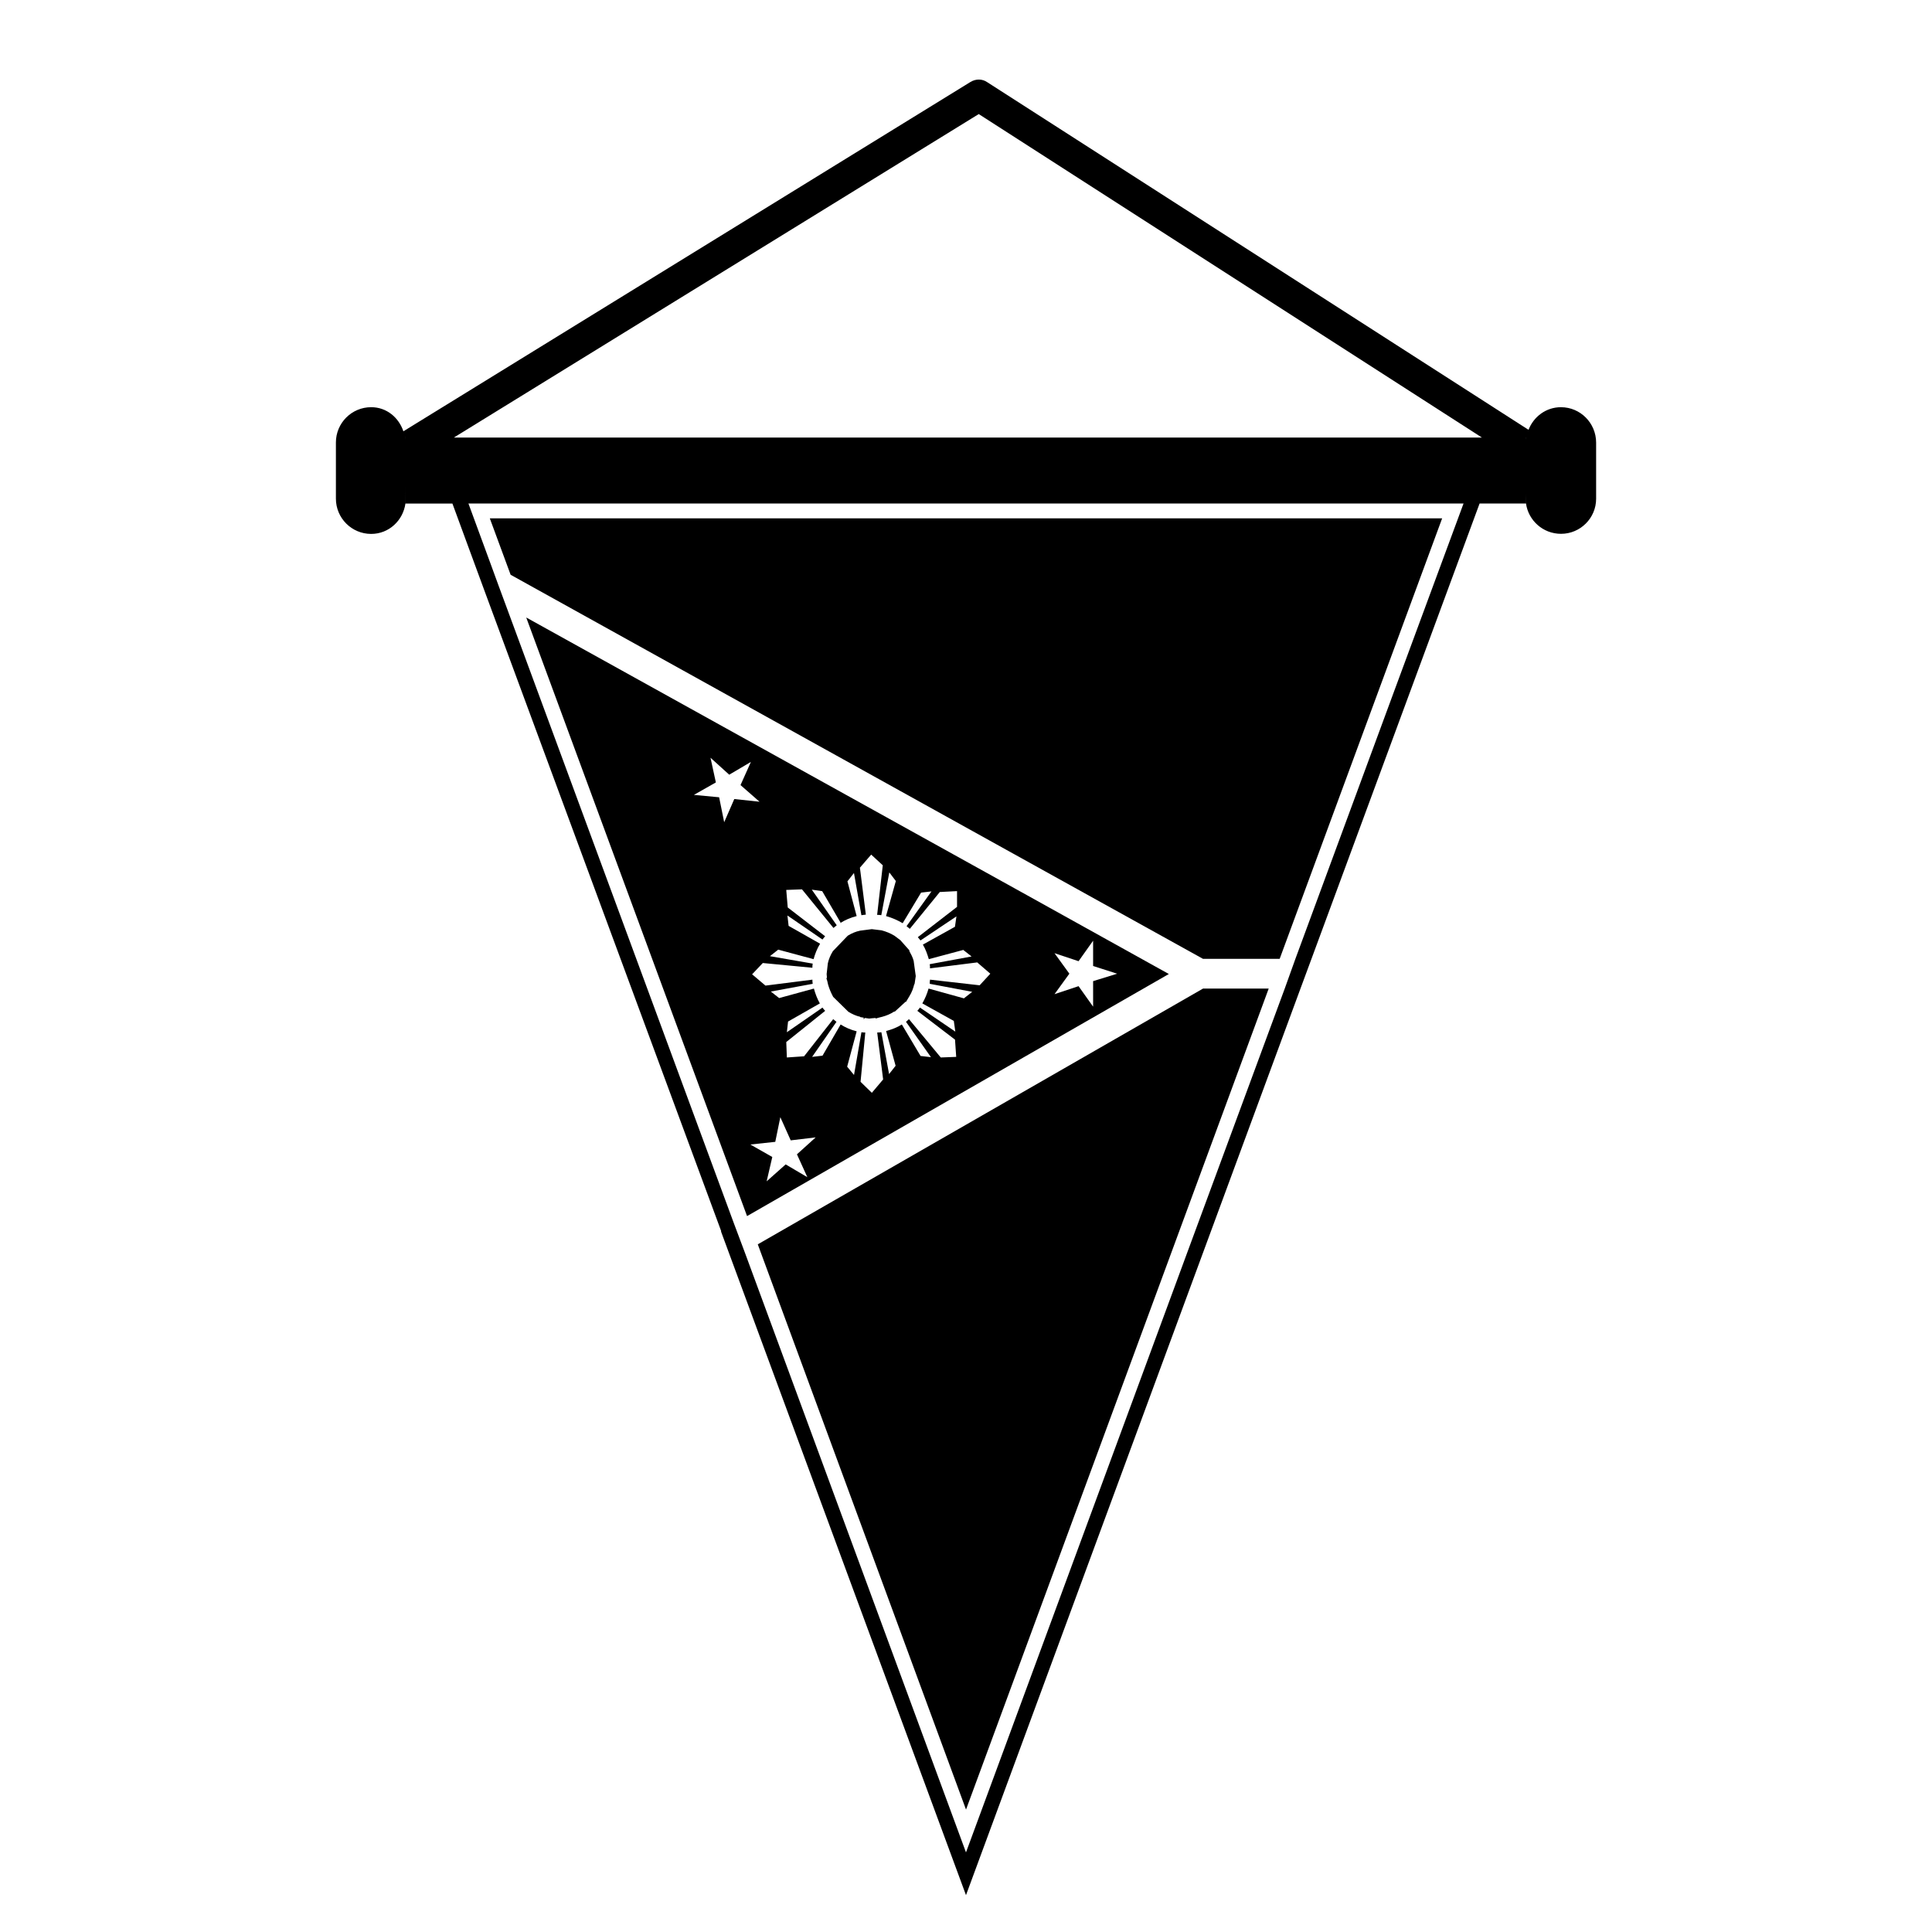
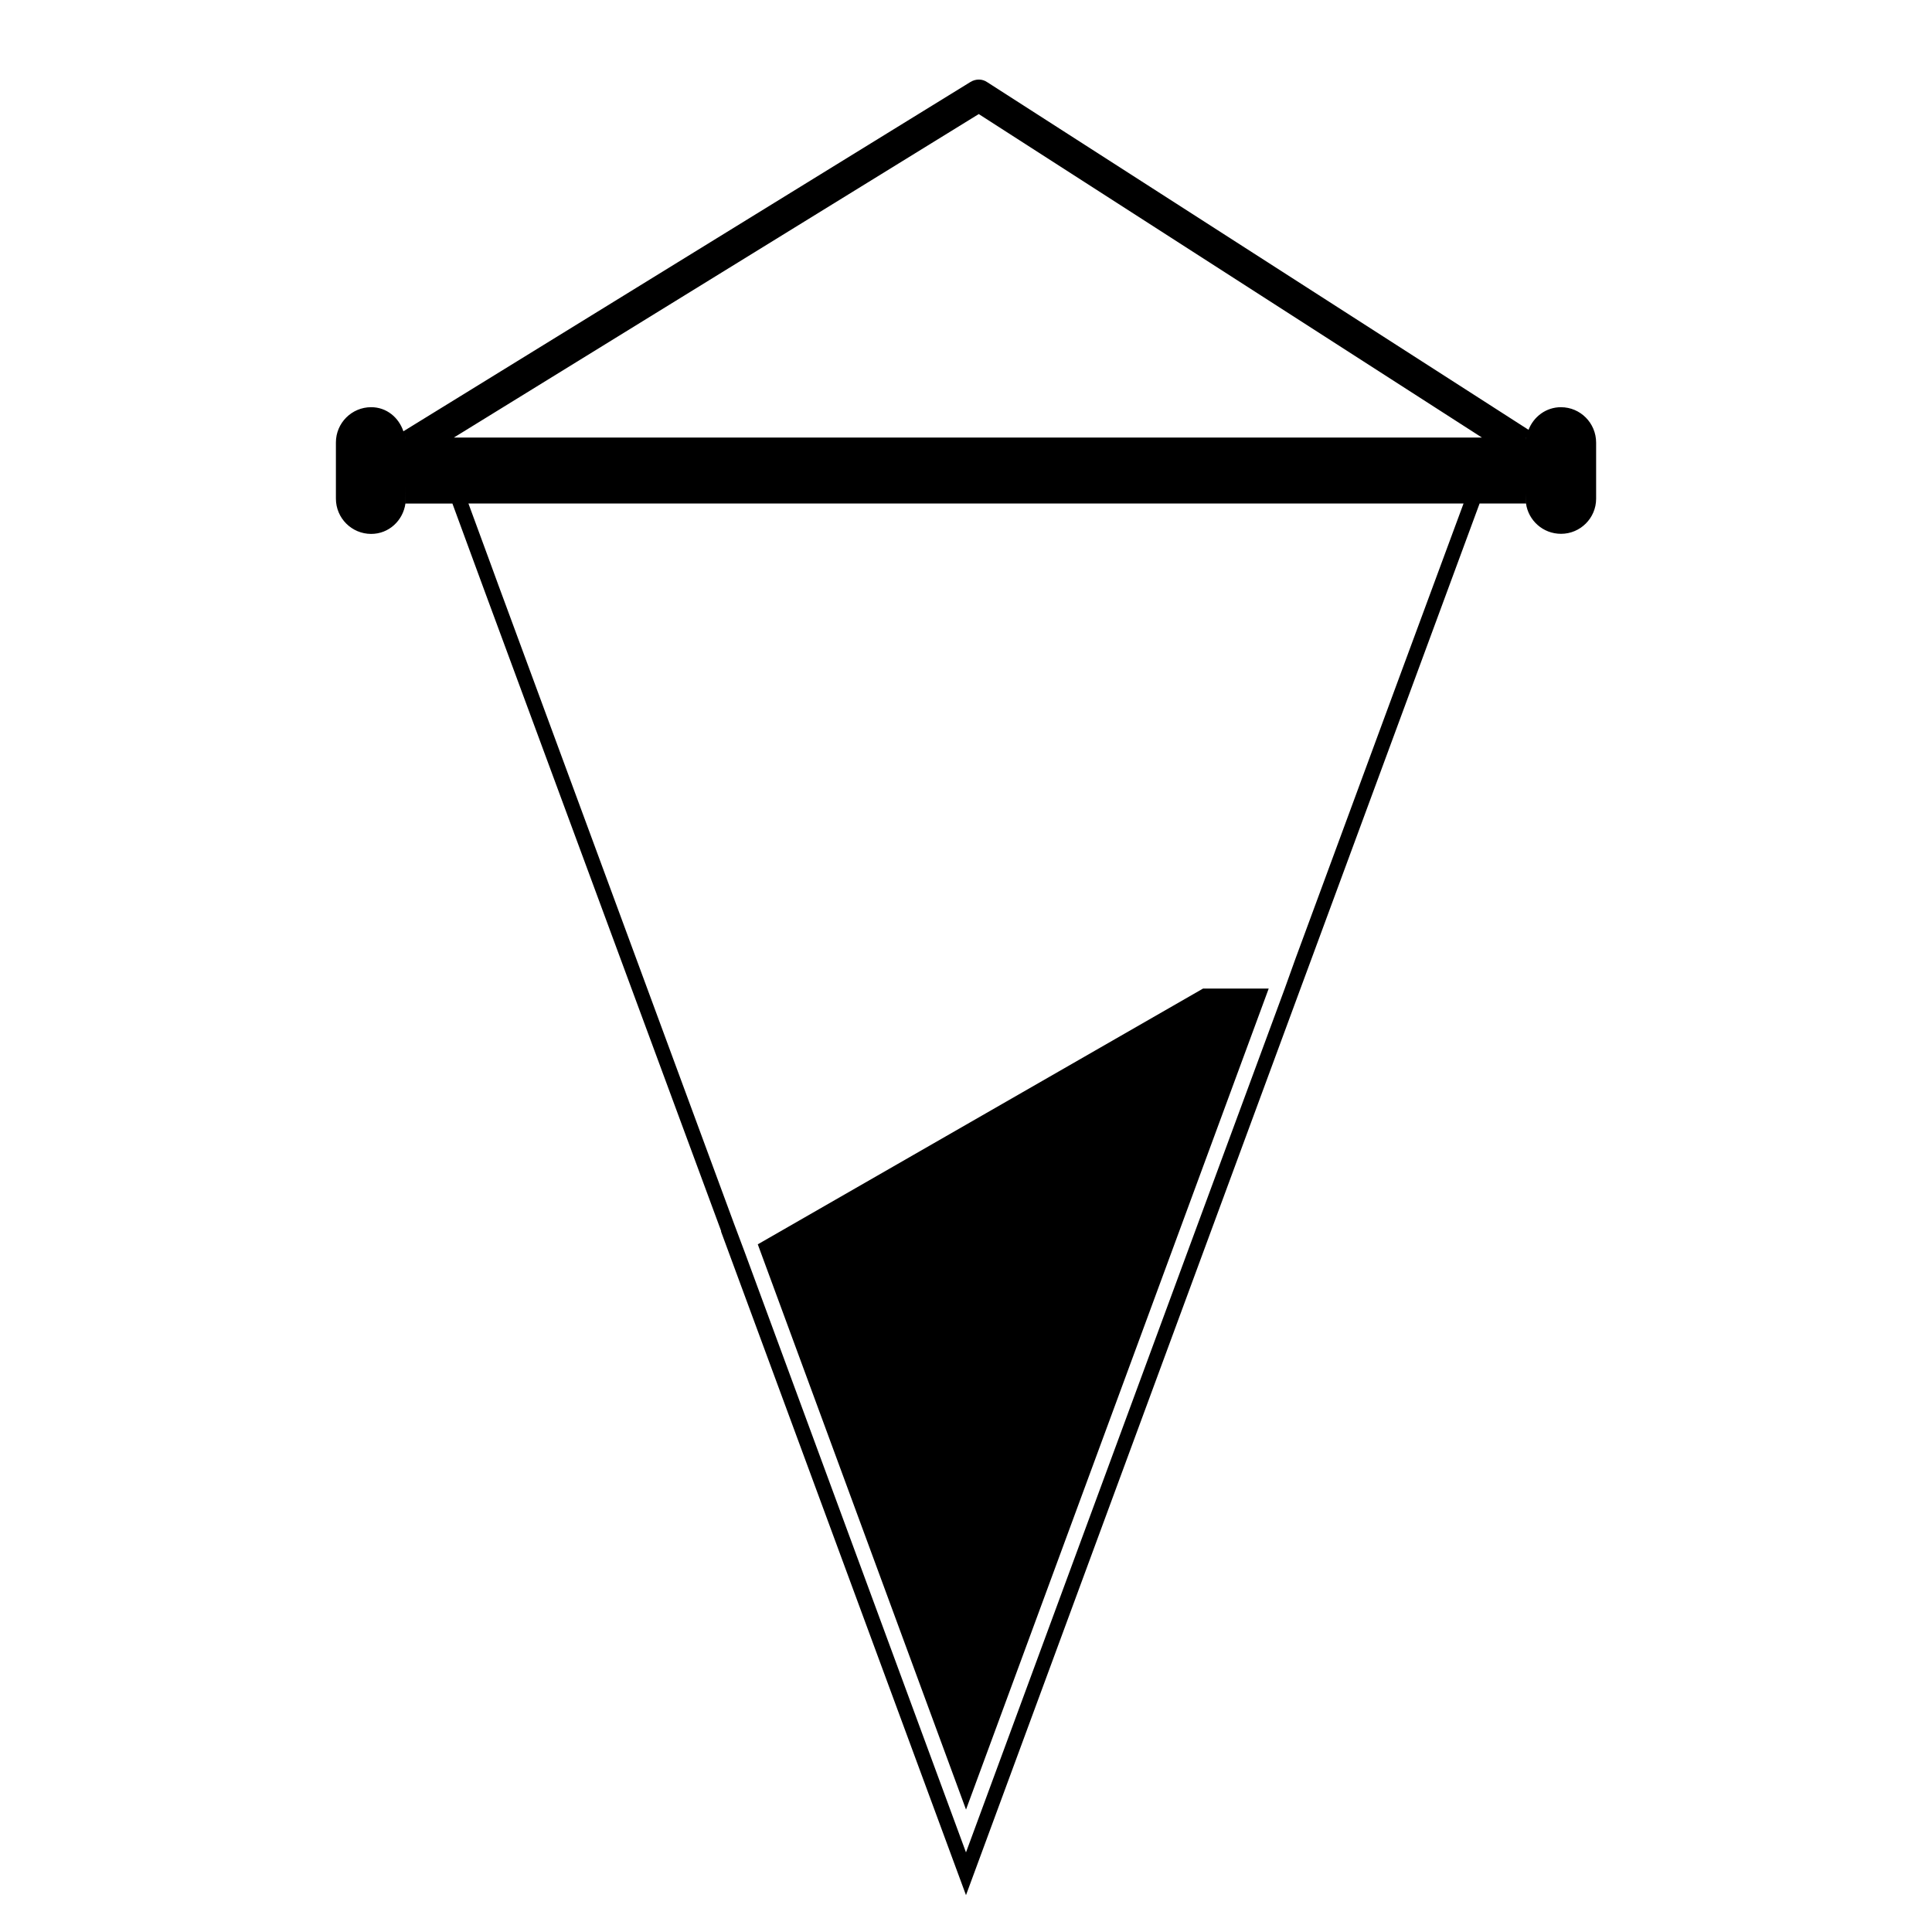
<svg xmlns="http://www.w3.org/2000/svg" fill="#000000" width="800px" height="800px" version="1.1" viewBox="144 144 512 512">
  <g>
    <path d="m557.68 251.91c-3.961 0-7.242 2.504-8.605 5.992l-143.41-92.098c-1.34-0.945-3.07-0.945-4.488-0.078l-150.28 92.574c0.156 0.551 0.473 1.102 0.551 1.652v0.535c0-0.219-0.008-0.504-0.008-0.543-0.086-0.574-0.348-1.078-0.527-1.613-1.227-3.684-4.457-6.422-8.551-6.422-5.156 0-9.344 4.188-9.344 9.352v14.879c0 5.164 4.18 9.352 9.344 9.352 4.699 0 8.438-3.535 9.086-8.062 0.023-0.156 0.039-2.332 0.039-5.055 0 2.723-0.008 4.902-0.031 5.07h12.438l4.801 13.066 4.172 11.336 62.27 168.46h-0.078l64.938 175.93 88.641-240.25 2.914-7.871 44.555-120.68h12.281v-2.723c0.008 1.613 0.016 2.691 0.016 2.715 0.629 4.488 4.488 8.039 9.289 8.039 5.117 0 9.297-4.172 9.297-9.297v-14.879c-0.012-5.195-4.184-9.375-9.309-9.375zm-44.25 75.352-26.137 70.848-2.824 7.871-26.137 70.77-58.336 158.15-58.648-159.09-2.836-7.555-60.301-163.42-2.125-5.746-2.043-5.594-5.902-16.059h263.71zm-249.15-67.305 139.1-85.727 133.35 85.727zm284.12-0.008c-0.008 0.023-0.008 0.324-0.016 0.582v-0.574c0.062-0.277 0.188-0.527 0.277-0.789-0.098 0.262-0.23 0.496-0.262 0.781z" />
-     <path d="m279.32 296.32 131.38 72.895 52.113 28.891h20.312l43.059-116.74h-252.38z" />
    <path d="m344.82 473.76 55.184 149.8 80.215-217.58h-17.398z" />
-     <path d="m416.21 381.26-132.72-73.602v0.078l58.488 158.54 111.78-64.156zm-77.617-25.504-2.676 6.141-1.34-6.613-6.691-0.629 5.824-3.305-1.418-6.535 4.961 4.488 5.746-3.387-2.754 6.141 5.039 4.41zm19.363 100.21-5.746-3.387-5.039 4.488 1.496-6.453-5.824-3.305 6.613-0.707 1.34-6.535 2.754 6.141 6.613-0.789-4.961 4.488zm45.66-50.852-13.145-1.496c-0.078 0.395-0.078 0.789-0.078 1.102l11.258 2.125-2.203 1.73-9.367-2.598c-0.395 1.418-0.945 2.676-1.652 3.938l8.344 4.644 0.395 2.832-9.367-6.375c-0.234 0.316-0.473 0.629-0.707 0.867l9.996 7.637 0.316 4.566-4.094 0.156-8.422-10.156c-0.234 0.234-0.551 0.473-0.789 0.707l6.613 9.367-2.754-0.316-4.961-8.344c-1.258 0.789-2.676 1.34-4.172 1.73l2.519 9.211-1.73 2.203-2.047-11.098c-0.395 0.078-0.789 0.078-1.102 0.078l1.574 12.438-2.992 3.543-2.992-2.914 1.258-13.066c-0.316 0-0.707 0-1.023-0.078l-1.969 11.336-1.816-2.203 2.519-9.367c-1.574-0.395-2.992-1.023-4.25-1.812l-4.801 8.266-2.754 0.316 6.453-9.289c-0.316-0.234-0.551-0.473-0.867-0.707l-7.715 9.84-4.566 0.316-0.156-4.094 10.312-8.266c-0.234-0.316-0.551-0.551-0.707-0.867l-9.445 6.535 0.316-2.832 8.422-4.801c-0.707-1.258-1.18-2.519-1.574-3.938l-9.211 2.519-2.203-1.73 11.098-2.047c-0.078-0.395-0.078-0.789-0.078-1.102l-12.438 1.574-3.543-2.992 2.832-2.992 13.145 1.258c0-0.316 0-0.707 0.078-1.102l-11.336-1.969 2.203-1.73 9.367 2.519c0.395-1.418 0.945-2.832 1.73-4.094l-8.344-4.723-0.316-2.754 9.289 6.375c0.234-0.316 0.473-0.629 0.707-0.867l-9.914-7.637-0.395-4.644 4.172-0.156 8.344 10.234c0.316-0.234 0.551-0.473 0.867-0.707l-6.613-9.445 2.754 0.395 4.879 8.344-0.156 0.156c1.34-0.867 2.832-1.496 4.41-1.891l-2.441-9.211 1.73-2.203 1.969 11.18c0.395-0.078 0.789-0.078 1.18-0.156l-1.574-12.438 2.992-3.465 3.07 2.832-1.496 13.145c0.395 0 0.789 0 1.102 0.078l2.125-11.336 1.73 2.281-2.598 9.289c1.652 0.473 3.07 1.102 4.41 1.891l4.879-8.109 2.754-0.316-6.606 9.211c0.316 0.234 0.551 0.473 0.867 0.707l7.949-9.762 4.566-0.234v4.172l-10.391 8.031c0.234 0.316 0.473 0.551 0.707 0.867l9.523-6.375-0.395 2.754-8.5 4.723c0.707 1.18 1.18 2.519 1.574 3.856l9.133-2.441 2.203 1.73-11.098 2.047c0.078 0.316 0.078 0.707 0.078 1.102l12.516-1.574 3.465 2.992zm30.07 5.664-3.856-5.434-6.375 2.125 3.938-5.434-3.938-5.434 6.375 2.125 3.856-5.434v6.703l6.375 2.047-6.375 1.969z" />
-     <path d="m384.96 395.98 0.078-0.078-2.441-2.754-1.574-1.18c-1.023-0.629-2.203-1.102-3.387-1.418l-2.598-0.316-3.07 0.395c-1.18 0.234-2.281 0.707-3.305 1.34l-3.938 4.094c-0.629 1.023-1.102 2.125-1.34 3.227l-0.316 2.832 0.078 1.023-0.156 0.078 0.234 0.707 0.234 1.023c0.316 1.102 0.789 2.203 1.34 3.227l4.016 3.938c1.023 0.629 2.047 1.102 3.148 1.34v0.078l0.945 0.156-0.078 0.395 0.395-0.316 1.102 0.156 0.707-0.078 1.023-0.078v0.156l0.789-0.234 0.945-0.234c1.18-0.316 2.281-0.789 3.227-1.418l0.078 0.078 2.914-2.676 0.078 0.078 0.945-1.574c0.629-1.023 1.023-2.125 1.258-3.148h0.078l0.316-2.125-0.551-4.016c-0.234-0.945-0.707-1.809-1.176-2.676z" />
  </g>
</svg>